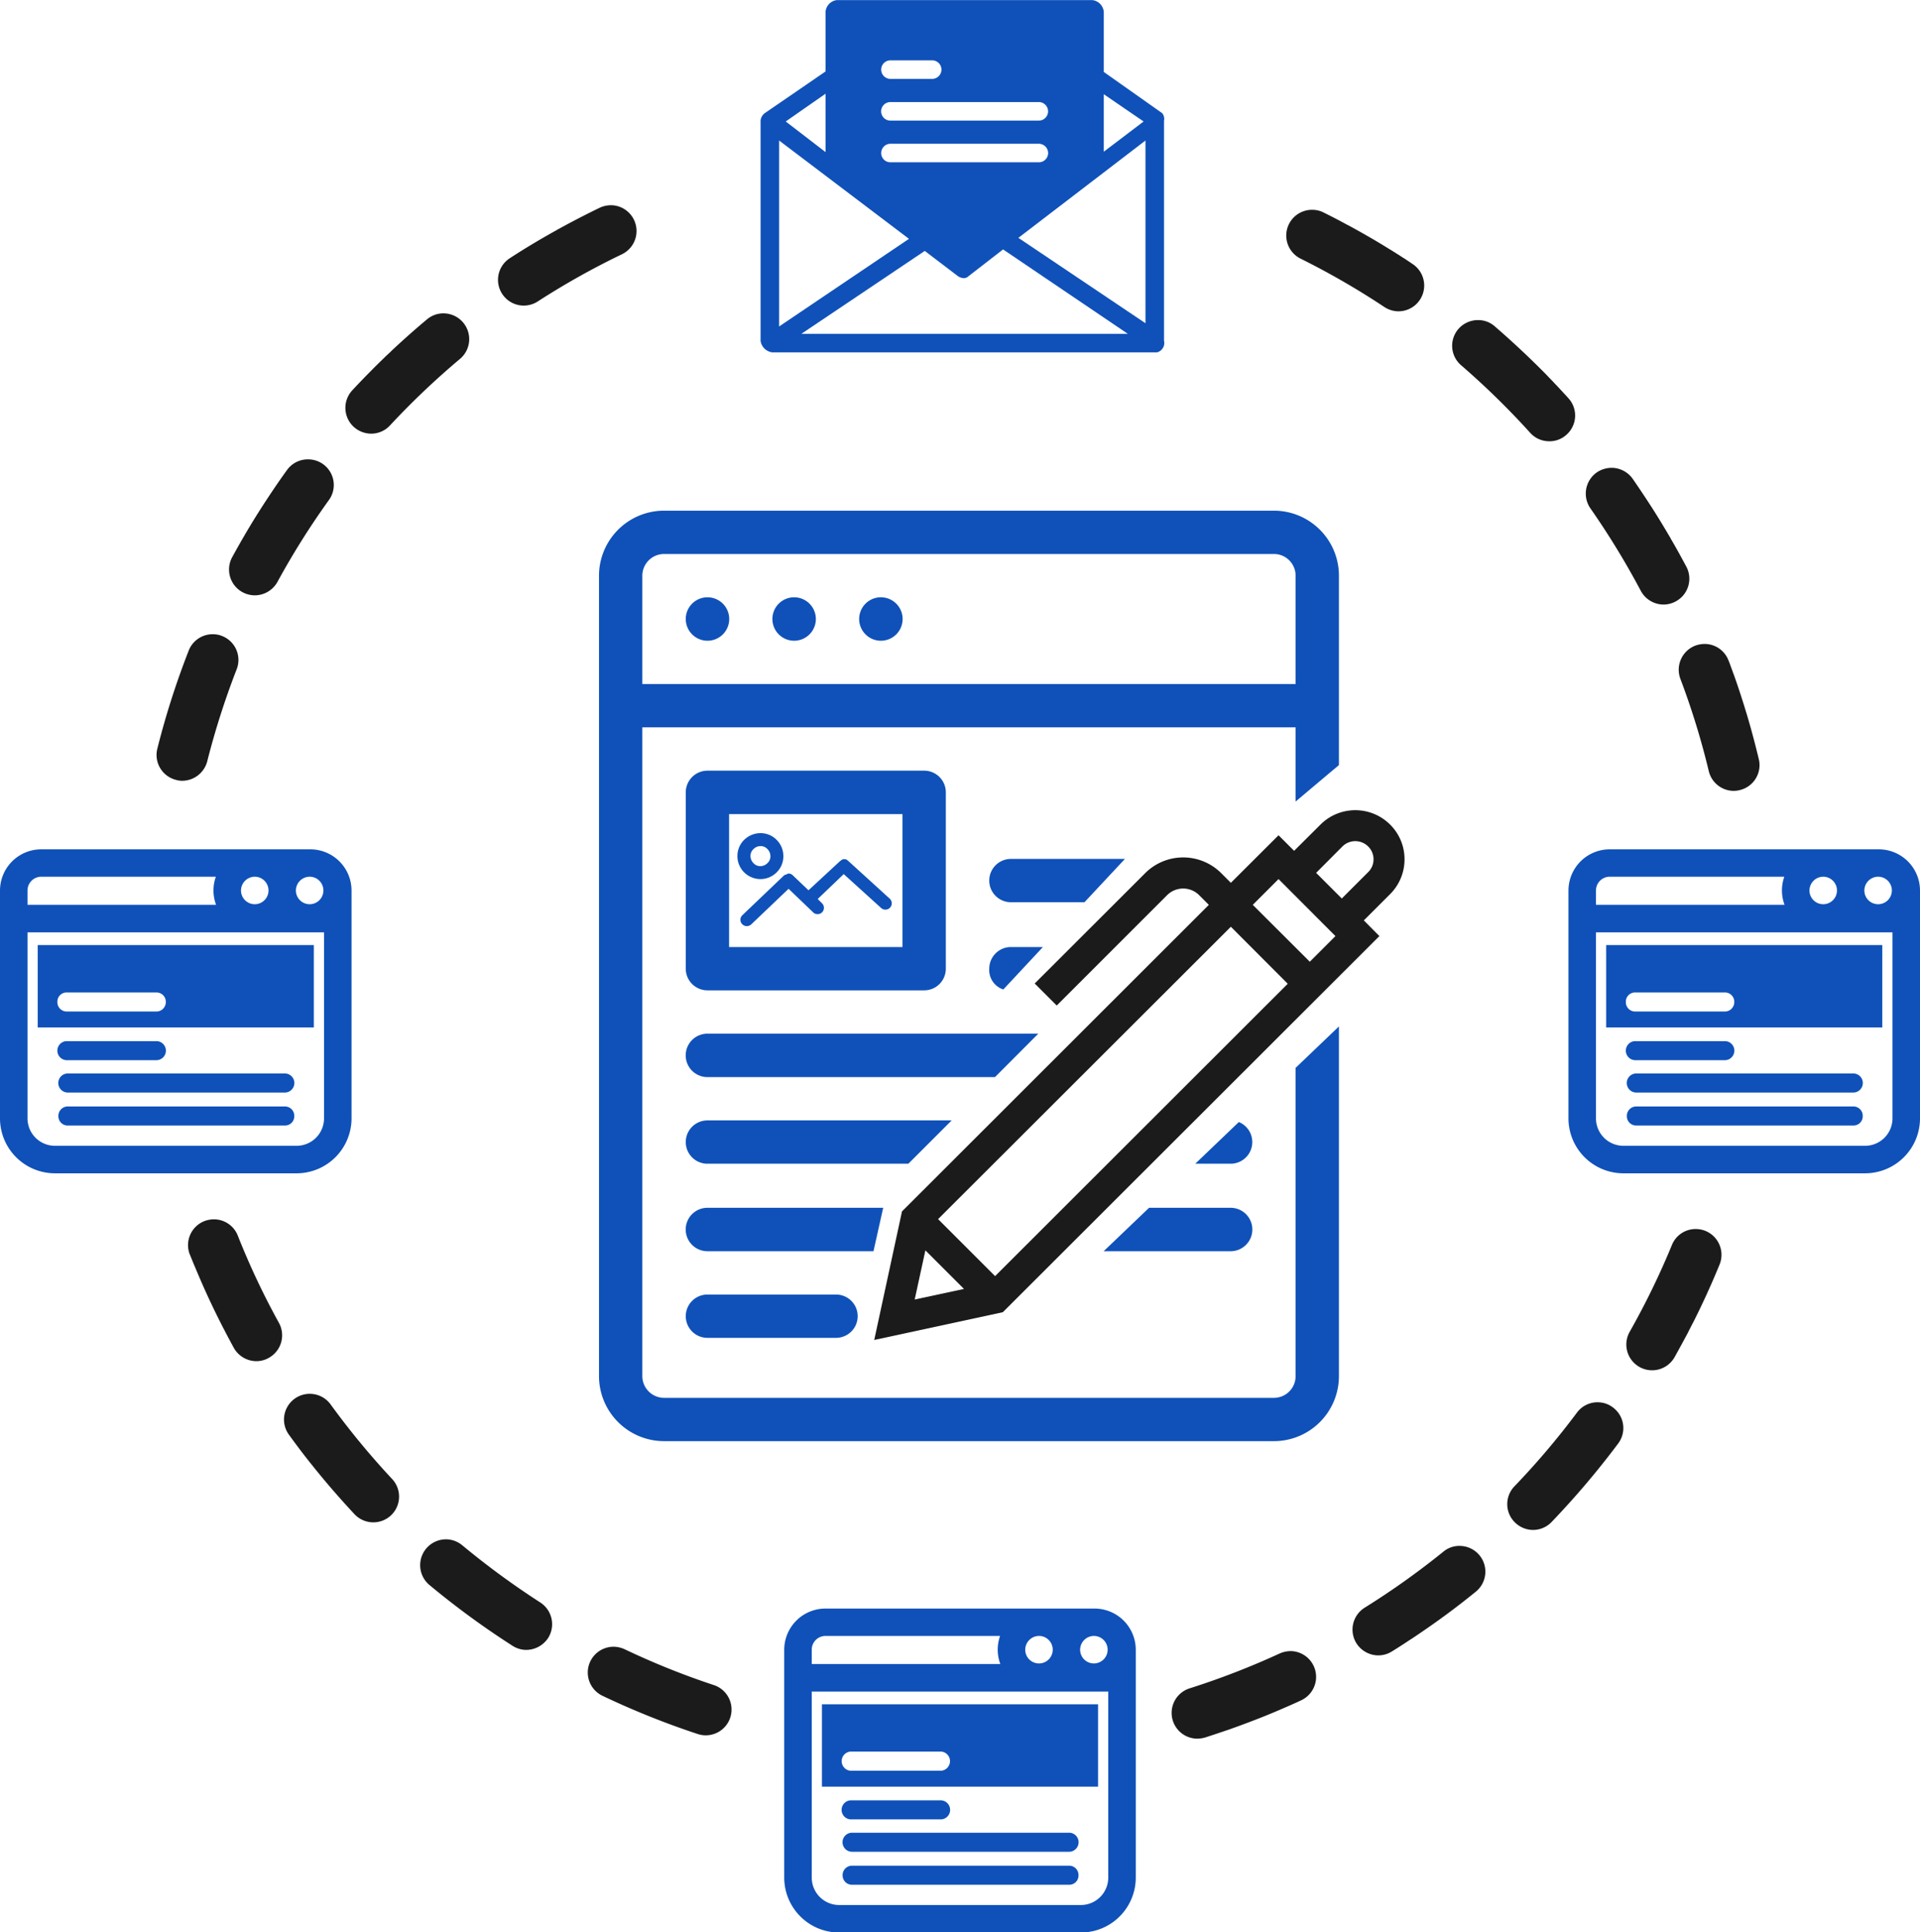
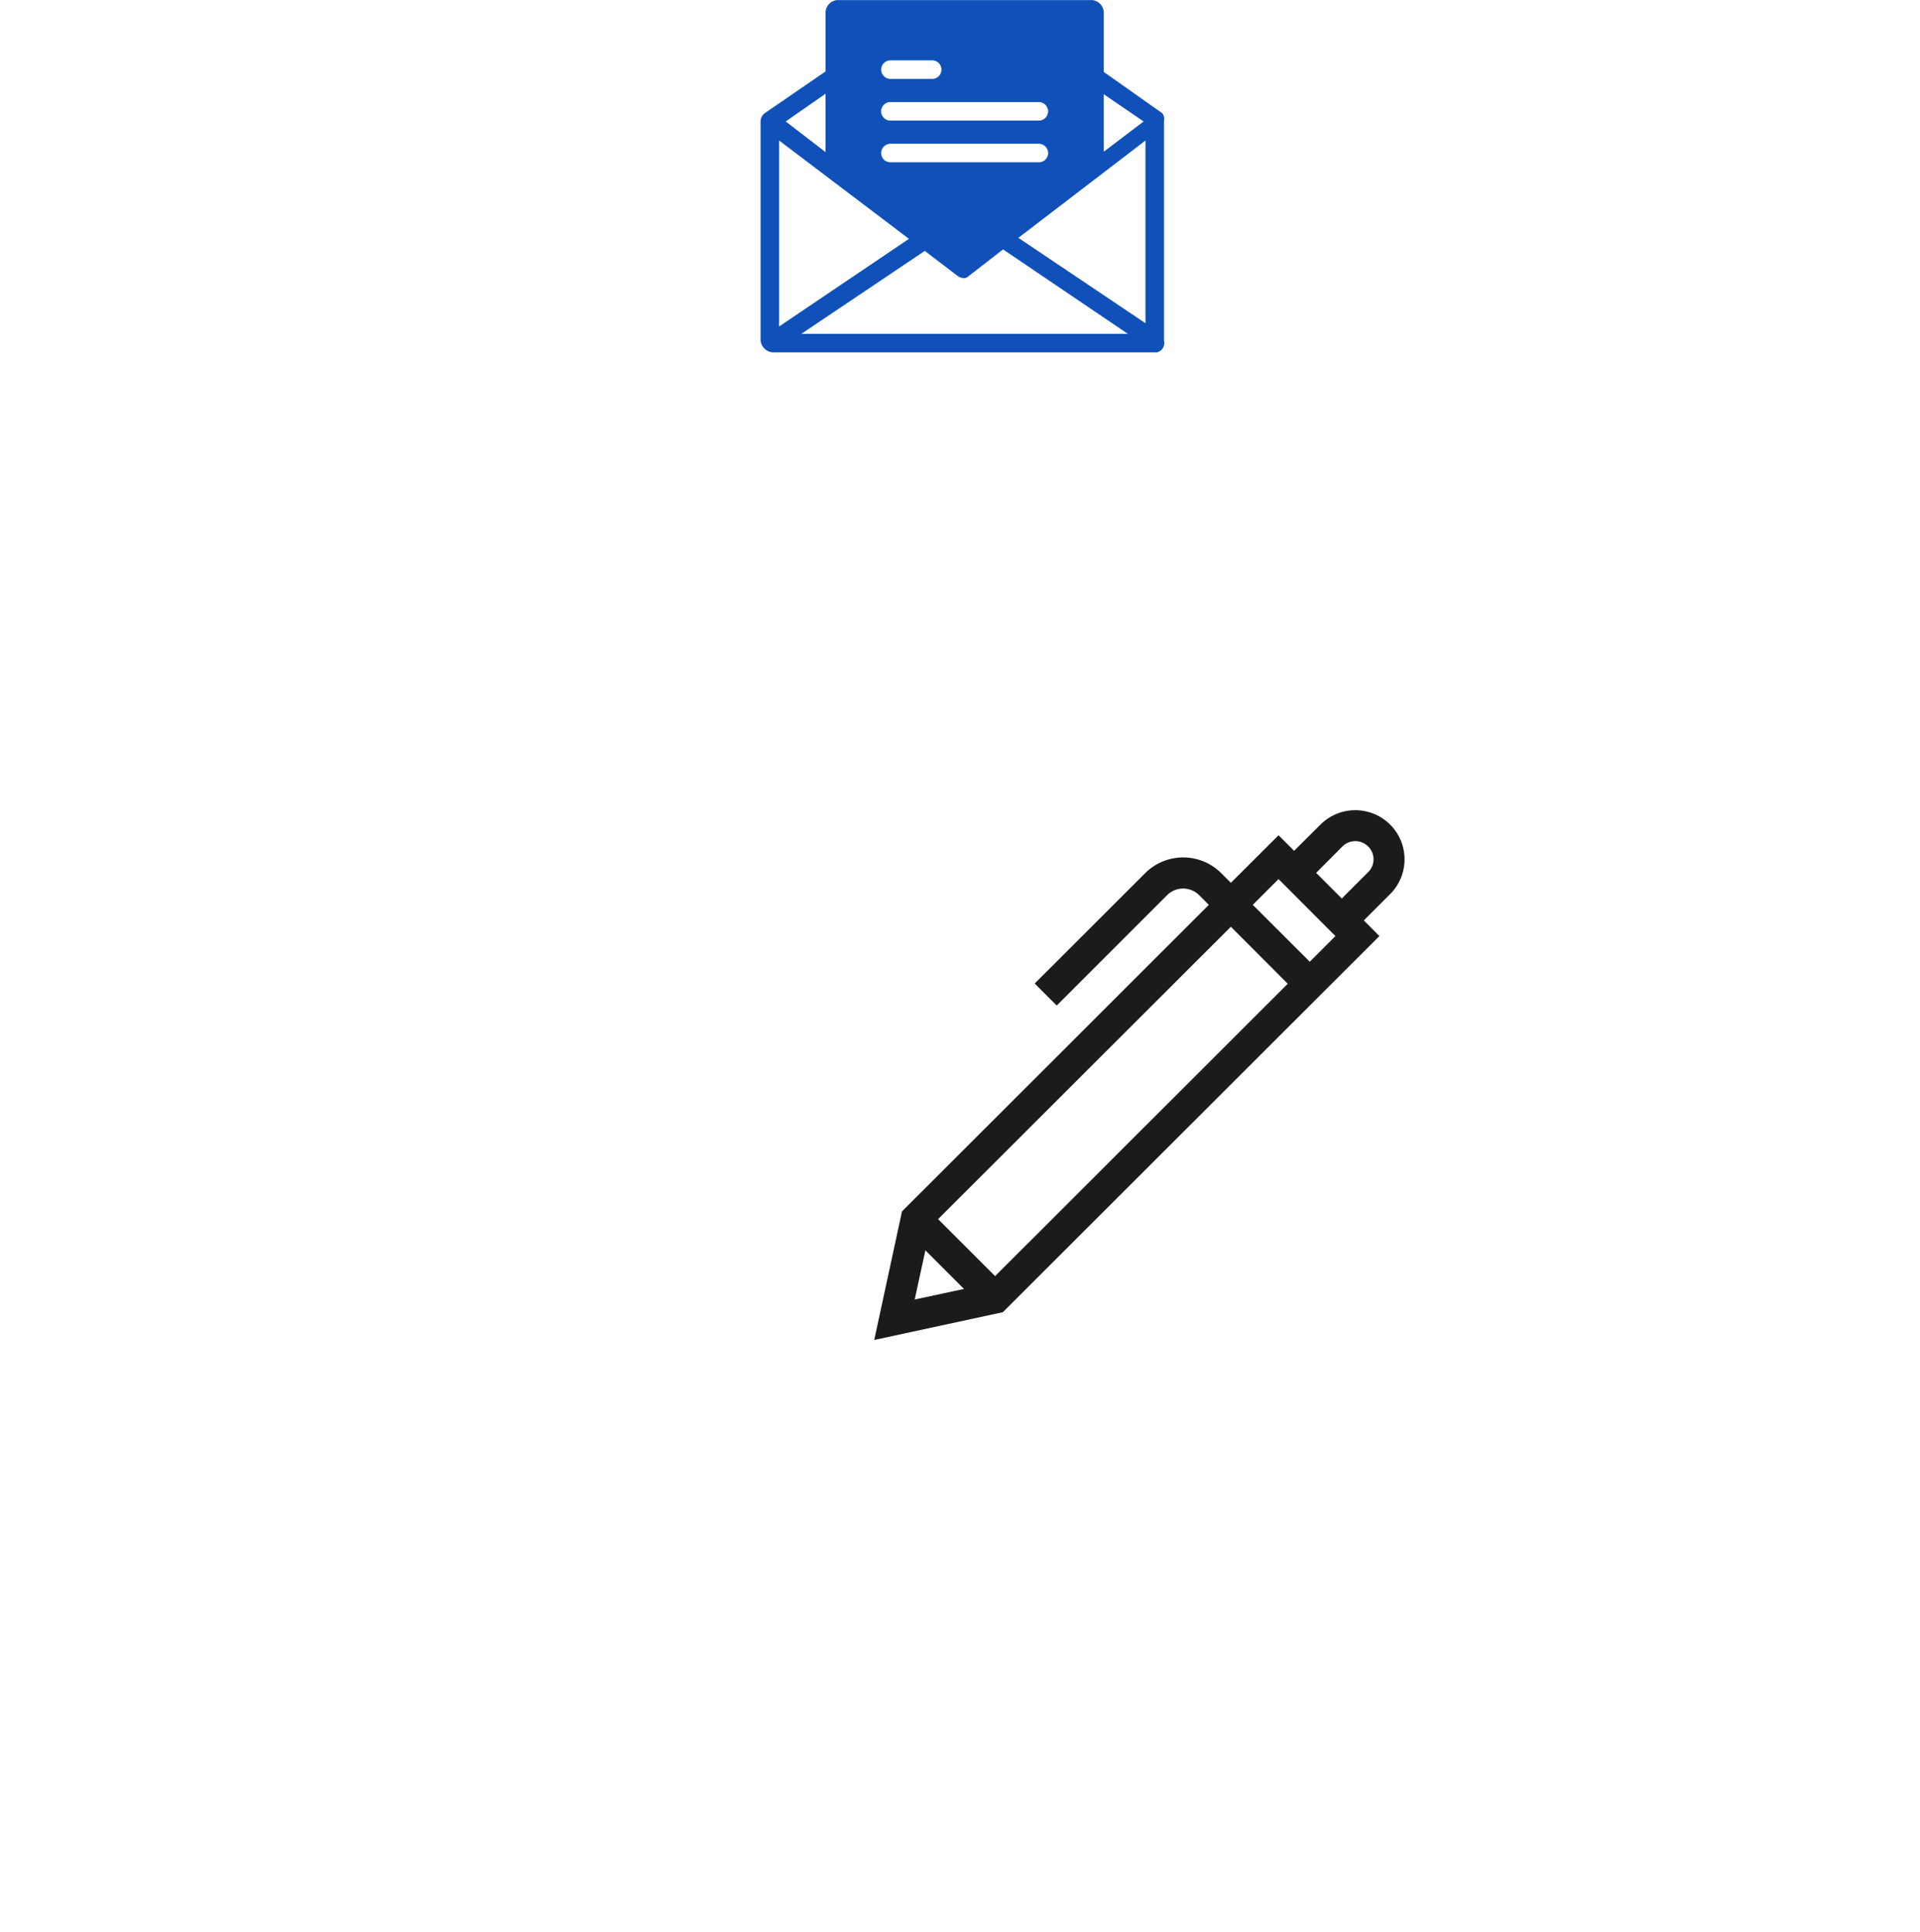
<svg xmlns="http://www.w3.org/2000/svg" id="img-integrations-built-in" width="154.24" height="155.25" viewBox="0 0 154.24 155.25">
  <defs>
    <style>
      .cls-1 {
        fill: #0f51b9;
      }

      .cls-1, .cls-2 {
        fill-rule: evenodd;
      }

      .cls-2 {
        fill: #1b1b1b;
      }
    </style>
  </defs>
-   <path id="Shape_7_copy" data-name="Shape 7 copy" class="cls-1" d="M1338.71,2978.58a1.745,1.745,0,1,1-1.74,1.74A1.741,1.741,0,0,1,1338.71,2978.58Zm6.96,0a1.745,1.745,0,1,1-1.74,1.74A1.743,1.743,0,0,1,1345.67,2978.58Zm6.97,0a1.745,1.745,0,1,1-1.74,1.74A1.741,1.741,0,0,1,1352.64,2978.58Zm3.48,13.93h-17.41a1.743,1.743,0,0,0-1.74,1.75v14.16a1.741,1.741,0,0,0,1.74,1.74h17.41a1.735,1.735,0,0,0,1.74-1.74v-14.16A1.737,1.737,0,0,0,1356.12,2992.51Zm-1.74,14.17h-13.93V2996h13.93v10.68Zm8.1,3.41,3.18-3.41h-2.57a1.741,1.741,0,0,0-1.74,1.74A1.643,1.643,0,0,0,1362.48,3010.09Zm2.81,3.55h-26.58a1.745,1.745,0,0,0,0,3.49h23.1Zm-6.96,6.97h-19.62a1.74,1.74,0,1,0,0,3.48h16.14Zm23.07,0.13-3.5,3.35h2.84A1.74,1.74,0,0,0,1381.4,3020.74Zm-0.66,6.89h-6.55l-3.65,3.49h10.2A1.745,1.745,0,0,0,1380.74,3027.63Zm-27.91,0h-14.12a1.745,1.745,0,0,0,0,3.49h13.34Zm10.26-24.55H1369l3.25-3.48h-9.16A1.74,1.74,0,0,0,1363.09,3003.08Zm-14.05,31.52h-10.33a1.74,1.74,0,0,0,0,3.48h10.33A1.74,1.74,0,0,0,1349.04,3034.6Zm4.3-31.82-3.34-3.04a0.276,0.276,0,0,1-.08-0.06,0.02,0.02,0,0,1-.02-0.02,0.073,0.073,0,0,0-.06-0.02h-0.02c-0.02,0-.04-0.02-0.06-0.02h-0.1a0.073,0.073,0,0,0-.06.02h-0.02c-0.02,0-.04.02-0.06,0.02a0.02,0.02,0,0,0-.02.02c-0.02.02-.04,0.02-0.06,0.04l-0.02.02c-0.02,0-.02.02-0.04,0.02l-2.55,2.36-1.26-1.2a0.07,0.07,0,0,0-.04-0.02,0.04,0.04,0,0,0-.02-0.04c-0.02,0-.02-0.02-0.04-0.02s-0.02-.02-0.04-0.02a0.07,0.07,0,0,1-.04-0.02c-0.02,0-.04,0-0.04-0.02h-0.16c-0.02,0-.04,0-0.04.02-0.02,0-.04,0-0.04.02a0.07,0.07,0,0,0-.04.02c-0.02,0-.02.02-0.04,0.02a0.175,0.175,0,0,0-.12.04c-0.02,0-.02.02-0.04,0.02l-3.35,3.2a0.507,0.507,0,0,0-.02.72,0.52,0.52,0,0,0,.73.02l3-2.86,1.98,1.9a0.509,0.509,0,0,0,.7-0.74l-0.34-.34,2.09-2,3,2.72A0.51,0.51,0,1,0,1353.34,3002.78Zm-9.07-4.71a1.8,1.8,0,0,0-1.3-.54,1.871,1.871,0,0,0-1.31.54,1.8,1.8,0,0,0-.54,1.3,1.836,1.836,0,0,0,.54,1.31,1.871,1.871,0,0,0,1.31.54,1.83,1.83,0,0,0,1.3-.54,1.8,1.8,0,0,0,.54-1.31A1.83,1.83,0,0,0,1344.27,2998.07Zm-0.74,1.87a0.8,0.8,0,0,1-.56.24,0.726,0.726,0,0,1-.56-0.24,0.808,0.808,0,0,1-.24-0.57,0.726,0.726,0,0,1,.24-0.56,0.8,0.8,0,0,1,.56-0.24,0.726,0.726,0,0,1,.56.24,0.8,0.8,0,0,1,.24.56A0.733,0.733,0,0,1,1343.53,2999.94Zm42.43,16.45v24.77a1.741,1.741,0,0,1-1.74,1.74h-48.99a1.75,1.75,0,0,1-1.75-1.74v-52.13h52.48v5.96l3.48-2.93v-15.22a5.224,5.224,0,0,0-5.22-5.22h-48.99a5.232,5.232,0,0,0-5.23,5.22v64.32a5.232,5.232,0,0,0,5.23,5.22h48.99a5.224,5.224,0,0,0,5.22-5.22v-28.1Zm-52.48-39.55a1.75,1.75,0,0,1,1.75-1.74h48.99a1.741,1.741,0,0,1,1.74,1.74v8.71h-52.48v-8.71Z" transform="translate(-1281.88 -2930.59)" />
  <path id="Shape_8_copy" data-name="Shape 8 copy" class="cls-2" d="M1394.71,2999.63a3.9,3.9,0,0,0-1.16-2.79,3.959,3.959,0,0,0-5.59,0l-2.12,2.11-1.25-1.25-3.83,3.82-0.78-.78a4.321,4.321,0,0,0-6.1,0l-8.88,8.87,1.77,1.77,8.87-8.87a1.823,1.823,0,0,1,2.57,0l0.78,0.78-24.65,24.63-2.23,10.33,10.33-2.23,30.25-30.22-1.25-1.26,2.11-2.11A3.925,3.925,0,0,0,1394.71,2999.63ZM1355.36,3035l0.86-3.95,3.1,3.1Zm6.46-1.88-4.58-4.58,23.52-23.49,4.57,4.58Zm25.28-25.26-4.58-4.57,2.07-2.07,4.57,4.58Zm4.69-7.2h0l-2.12,2.12-2.06-2.06,2.11-2.12a1.467,1.467,0,0,1,2.07,0,1.437,1.437,0,0,1,.43,1.03A1.42,1.42,0,0,1,1391.79,3000.66Z" transform="translate(-1281.88 -2930.59)" />
-   <path class="cls-2" d="M1331.05,2947.08a2.17,2.17,0,0,0-.99.2c-0.97.47-1.91,0.95-2.85,1.46h0c-0.03.02-.06,0.03-0.09,0.05h0a0.02,0.02,0,0,0-.02.01h0l-0.06.03a0.01,0.01,0,0,0-.01.01,0.031,0.031,0,0,0-.02.01h0c-0.01,0-.01.01-0.02,0.01h0a0.077,0.077,0,0,0-.03.02h-0.02a0.01,0.01,0,0,1-.01.01l-0.01.01c-0.01,0-.01,0-0.01.01h-0.02l-0.01.01a0.031,0.031,0,0,1-.02.01,0.01,0.01,0,0,0-.01.01,0.02,0.02,0,0,0-.02.01h-0.01a0.02,0.02,0,0,1-.02.01v0.01c-0.01,0-.02.01-0.03,0.01h-0.01a0.038,0.038,0,0,1-.02.02h0c-0.01,0-.02.01-0.03,0.01h0a0.219,0.219,0,0,0-.05.03h-0.01l-0.02.02h0c-0.03.02-.06,0.03-0.09,0.05h0c-1.26.7-2.5,1.44-3.71,2.23a2.067,2.067,0,0,0-.61,2.86,2.068,2.068,0,0,0,2.86.61,61.415,61.415,0,0,1,6.76-3.79,2.074,2.074,0,0,0-.79-3.94h0Zm-13.44,8.69a2.038,2.038,0,0,0-1.43.48c-0.91.76-1.79,1.54-2.66,2.35h0c-0.1.09-.2,0.19-0.3,0.29h0c-0.08.07-.16,0.15-0.24,0.22h0c-0.05.05-.11,0.1-0.16,0.15h0a0.462,0.462,0,0,1-.07.07h0l-0.02.02h0l-0.05.05h0l-0.02.02h0a0.236,0.236,0,0,0-.05.05h0a0.038,0.038,0,0,0-.02.02h0a0.462,0.462,0,0,0-.07.07h-0.01c0,0.01,0,.01-0.01.01v0.01a0.218,0.218,0,0,0-.05.04c0,0.01,0,.01-0.01.01s0,0.01-.01.01v0.01a0.218,0.218,0,0,0-.05.04,0.01,0.01,0,0,1-.01.01l-0.01.01a0.01,0.01,0,0,1-.01.01l-0.01.01h0l-0.03.03-0.01.01-0.01.01a1865933107.24,1865933107.24,0,0,1-.03.03,0.038,0.038,0,0,0-.02.02l-0.01.01-0.01.01-0.01.01a621977702.395,621977702.395,0,0,0-.02.02l-0.01.01a0.038,0.038,0,0,0-.02.02h-0.01a0.02,0.02,0,0,1-.01.02l-0.01.01a414651801.608,414651801.608,0,0,0-.02.02,0.038,0.038,0,0,0-.02.02h0a0.038,0.038,0,0,0-.02.02h-0.01c0,0.01-.01.01-0.01,0.02h-0.01a0.035,0.035,0,0,1-.01.02c-0.01,0-.01,0-0.01.01a0.038,0.038,0,0,0-.02.02h-0.01a0.02,0.02,0,0,1-.01.02h-0.01c0,0.01-.01.01-0.01,0.02h-0.01a0.022,0.022,0,0,1-.02.02v0.01a0.038,0.038,0,0,0-.02.02h-0.01c0,0.01-.01.01-0.01,0.02h-0.01c-0.01.02-.03,0.03-0.04,0.05h0a0.038,0.038,0,0,0-.02.02h0l-0.05.05h0a0.038,0.038,0,0,0-.02.02h0c-0.53.53-1.06,1.08-1.57,1.63a2.072,2.072,0,0,0,.11,2.93,2.107,2.107,0,0,0,1.3.55,2.046,2.046,0,0,0,1.62-.66,63.233,63.233,0,0,1,5.63-5.35,2.072,2.072,0,0,0-1.23-3.65h0Zm-10.88,11.73a2.062,2.062,0,0,0-1.79.85c-0.61.84-1.19,1.7-1.76,2.57h0a0.351,0.351,0,0,0-.05.08,0.01,0.01,0,0,0-.01.01,0.035,0.035,0,0,0-.01.02h0a0.176,0.176,0,0,1-.04.05v0.01a0.02,0.02,0,0,0-.01.02h-0.01l-0.03.06h-0.01c0,0.01,0,.02-0.01.02v0.01l-0.01.01v0.01l-0.03.03v0.01l-0.01.01v0.01a0.02,0.02,0,0,0-.01.02h-0.01l-0.03.06h-0.01a0.02,0.02,0,0,1-.01.02v0.01a0.01,0.01,0,0,0-.01.01,0.02,0.02,0,0,0-.01.02l-0.01.01a0.02,0.02,0,0,0-.01.02l-0.01.01c0,0.01,0,.01-0.01.01a0.02,0.02,0,0,1-.01.02v0.01a0.01,0.01,0,0,0-.01.01,0.031,0.031,0,0,0-.01.02l-0.01.01c0,0.01-.01.01-0.01,0.02a0.01,0.01,0,0,0-.01.01,0.01,0.01,0,0,1-.01.01v0.01c-0.01.01-.01,0.02-0.02,0.03h0a0.02,0.02,0,0,0-.01.02,0.01,0.01,0,0,0-.01.01c0,0.01-.01.01-0.01,0.02h-0.01a0.037,0.037,0,0,1-.01.03h0a0.038,0.038,0,0,1-.02.02v0.01c0,0.01-.01.01-0.01,0.02l-0.01.01a0.035,0.035,0,0,0-.01.02h0c-0.01.01-.01,0.02-0.02,0.03h0a0.031,0.031,0,0,0-.01.02,0.01,0.01,0,0,0-.01.01c0,0.01-.01.01-0.01,0.02h0a0.209,0.209,0,0,0-.04.06h0a0.035,0.035,0,0,1-.01.02,0.01,0.01,0,0,0-.01.01,0.219,0.219,0,0,0-.03.05h0c-0.01.01-.01,0.02-0.02,0.03h0c-0.68,1.09-1.32,2.2-1.94,3.33a2.076,2.076,0,0,0,.83,2.81,2.161,2.161,0,0,0,.88.25,2.09,2.09,0,0,0,1.93-1.08,62.362,62.362,0,0,1,4.13-6.57,2.06,2.06,0,0,0-1.57-3.27h0Zm-7.66,14.05a2.06,2.06,0,0,0-2.03,1.31,65.16,65.16,0,0,0-2.52,7.88,2.064,2.064,0,0,0,1.5,2.51,1.763,1.763,0,0,0,.4.07,2.089,2.089,0,0,0,2.11-1.57,63.345,63.345,0,0,1,2.36-7.38,2.063,2.063,0,0,0-1.17-2.68,1.85,1.85,0,0,0-.65-0.14h0Zm0.1,47.01a2.178,2.178,0,0,0-.87.14,2.073,2.073,0,0,0-1.17,2.69h0.01a0.037,0.037,0,0,0,.01.03v0.01a0.031,0.031,0,0,0,.01.02h0c0,0.01.01,0.02,0.01,0.03h0c0,0.01.01,0.02,0.01,0.03h0a0.037,0.037,0,0,1,.01.03h0.01a0.037,0.037,0,0,0,.01.03h0c0.01,0.02.01,0.04,0.02,0.06v0.01c0.01,0,.01.01,0.01,0.02h0l0.03,0.06h0c0,0.01.01,0.02,0.01,0.03v0.01a0.035,0.035,0,0,1,.01.02h0l0.03,0.06h0a0.037,0.037,0,0,0,.01.03h0c0.01,0.02.01,0.04,0.02,0.06h0a0.037,0.037,0,0,1,.01.03h0.01l0.03,0.09h0a0.037,0.037,0,0,1,.01.03h0a0.355,0.355,0,0,1,.04.09h0c0.01,0.03.03,0.06,0.04,0.09h0a0.355,0.355,0,0,0,.04.09h0q1.02,2.475,2.24,4.85h0c0,0.01.01,0.01,0.01,0.02v0.01a0.219,0.219,0,0,1,.03.05h0c0.01,0.01.01,0.02,0.02,0.03h0a0.594,0.594,0,0,0,.04.08v0.01a0.038,0.038,0,0,0,.02.02v0.01a0.219,0.219,0,0,1,.03.05v0.01a0.035,0.035,0,0,1,.01.02h0a0.037,0.037,0,0,1,.01.03h0.01c0,0.01.01,0.02,0.01,0.03h0a0.031,0.031,0,0,1,.01.02l0.01,0.01a0.02,0.02,0,0,0,.01.02v0.01c0.01,0.02.02,0.03,0.03,0.05v0.01c0.01,0,.01.01,0.01,0.02h0.01a0.037,0.037,0,0,0,.01.03h0a0.037,0.037,0,0,1,.01.03c0.01,0,.01,0,0.01.01a0.01,0.01,0,0,0,.01.01v0.01a0.02,0.02,0,0,1,.01.02l0.01,0.01a0.02,0.02,0,0,0,.01.02,0.01,0.01,0,0,0,.01.01v0.02l0.01,0.01a0.01,0.01,0,0,0,.01.01v0.02c0.01,0,.01,0,0.01.01s0.01,0.02.01,0.03h0.01a0.02,0.02,0,0,0,.01.02v0.01l0.01,0.01c0,0.01,0,.01.01,0.01a0.142,0.142,0,0,0,.02.06,0.01,0.01,0,0,1,.01.01,0.01,0.01,0,0,0,.01.01v0.01c0,0.01.01,0.01,0.01,0.02h0a0.076,0.076,0,0,1,.02.04h0a0.02,0.02,0,0,1,.01.02,0.01,0.01,0,0,1,.01.01,0.01,0.01,0,0,0,.01.01v0.01l0.03,0.06h0a0.02,0.02,0,0,1,.01.02l0.01,0.01,0.03,0.06h0c0,0.01.01,0.01,0.01,0.02h0c0.09,0.17.18,0.33,0.27,0.5a2.089,2.089,0,0,0,1.71,1.07,1.987,1.987,0,0,0,1.1-.26,2.072,2.072,0,0,0,.82-2.81,60.713,60.713,0,0,1-3.31-7.02,2.06,2.06,0,0,0-1.81-1.3h0Zm7.7,14.02a2.067,2.067,0,0,0-1.78,3.28c0.5,0.69,1,1.36,1.52,2.02h0a0.176,0.176,0,0,1,.04.05h0l0.02,0.02v0.01c0.02,0.02.04,0.05,0.06,0.07h0c0.02,0.03.04,0.05,0.06,0.08h0a0.038,0.038,0,0,1,.02.02h0c0.02,0.02.03,0.04,0.04,0.05v0.01a0.022,0.022,0,0,1,.02.02h0a0.176,0.176,0,0,1,.04.05h0l0.02,0.02,0.01,0.01a0.035,0.035,0,0,1,.01.02h0l0.02,0.02,0.01,0.01a0.035,0.035,0,0,1,.01.02H1307a0.035,0.035,0,0,0,.01.02,0.01,0.01,0,0,0,.01.01c0.01,0.01.02,0.03,0.03,0.04a0.01,0.01,0,0,0,.01.01c0,0.01.01,0.01,0.01,0.02h0.01c0,0.01.01,0.02,0.01,0.03h0.01a0.038,0.038,0,0,0,.02.02v0.01l0.01,0.01,0.01,0.01c0,0.01.01,0.01,0.01,0.02h0.01a0.053,0.053,0,0,0,.02.03h0c0,0.01.01,0.01,0.01,0.02s0.01,0,.01.01l0.01,0.01,0.01,0.01a0.176,0.176,0,0,0,.04.05h0a0.02,0.02,0,0,1,.01.02,621977702.409,621977702.409,0,0,1,.02.02l0.01,0.01,0.02,0.02v0.01c0.01,0,.01.01,0.02,0.01v0.01l0.02,0.02v0.01a0.038,0.038,0,0,1,.02.02h0.01a0.02,0.02,0,0,0,.01.02,621977702.395,621977702.395,0,0,1,.02.02v0.01l0.02,0.02v0.01a0.038,0.038,0,0,1,.02.02h0.01a0.02,0.02,0,0,0,.01.02l0.01,0.01a621977702.409,621977702.409,0,0,0,.02.02c0,0.01.01,0.01,0.01,0.02l0.01,0.01a621977702.4,621977702.4,0,0,0,.02.02,0.02,0.02,0,0,0,.01.02l0.01,0.01a0.035,0.035,0,0,1,.01.02c0.01,0,.01,0,0.01.01s0.01,0,.01.01l0.01,0.01,0.01,0.01,0.01,0.01c0,0.01,0,.01.01,0.01a0.053,0.053,0,0,0,.02.03h0a0.02,0.02,0,0,1,.01.02c0.01,0,.01,0,0.01.01s0.01,0,.01.01a0.01,0.01,0,0,1,.01.01l0.02,0.02a621977702.4,621977702.4,0,0,0,.02.02v0.01a0.02,0.02,0,0,0,.02.01v0.01c0.01,0.02.03,0.03,0.04,0.05l0.01,0.01a0.01,0.01,0,0,0,.01.01v0.01c0.01,0,.01.01,0.02,0.01h0a0.142,0.142,0,0,1,.02.04h0.01c0,0.01.01,0.01,0.01,0.02h0.01c0,0.01.01,0.01,0.01,0.02h0c0.01,0.01.02,0.03,0.03,0.04h0c0.01,0,.01.01,0.02,0.01v0.01l0.01,0.01,0.01,0.01a0.218,0.218,0,0,1,.04.05h0l0.02,0.02h0c0.02,0.03.04,0.05,0.06,0.08h0a0.462,0.462,0,0,0,.07.07h0c0.02,0.03.04,0.05,0.06,0.08h0c0.7,0.82,1.41,1.62,2.14,2.4a2.073,2.073,0,0,0,2.92.1,2.071,2.071,0,0,0,.1-2.93,63.1,63.1,0,0,1-4.94-5.99,2.067,2.067,0,0,0-1.57-.85h0Zm10.94,11.69a2.076,2.076,0,0,0-1.44,3.66,66.88,66.88,0,0,0,6.68,4.89,2.083,2.083,0,0,0,1,.33,2.12,2.12,0,0,0,1.86-.95,2.077,2.077,0,0,0-.63-2.86,65.26,65.26,0,0,1-6.26-4.59,2.066,2.066,0,0,0-1.21-.48h0Zm13.47,8.63a2.072,2.072,0,0,0-1,3.94,65.784,65.784,0,0,0,7.68,3.08,2.07,2.07,0,0,0,1.3-3.93,62.157,62.157,0,0,1-7.2-2.89,2.194,2.194,0,0,0-.78-0.2h0Zm54.37,0.35a2.211,2.211,0,0,0-.97.19,62.78,62.78,0,0,1-7.23,2.8,2.069,2.069,0,0,0,.51,4.04,2.286,2.286,0,0,0,.73-0.09c0.69-.22,1.36-0.45,2.04-0.68h0a0.037,0.037,0,0,1,.03-0.01h0a0.142,0.142,0,0,1,.06-0.02h0a0.037,0.037,0,0,1,.03-0.01v-0.01a0.037,0.037,0,0,0,.03-0.01h0a0.037,0.037,0,0,0,.03-0.01h0a0.037,0.037,0,0,0,.03-0.01h0a0.037,0.037,0,0,0,.03-0.01h0c0.01,0,.02-0.01.03-0.01h0c0.01,0,.02-0.01.03-0.01h0.01c0-.01.01-0.01,0.02-0.01h0.01c0-.01.01-0.01,0.02-0.01h0a0.037,0.037,0,0,1,.03-0.01h0.01c0-.01.01-0.01,0.02-0.01l0.01-.01h0.02l0.01-.01h0.02a0.01,0.01,0,0,1,.01-0.01,0.031,0.031,0,0,0,.02-0.01h0.01a0.02,0.02,0,0,0,.02-0.01h0.01a0.02,0.02,0,0,0,.02-0.01h0.01a0.035,0.035,0,0,0,.02-0.01h0.02a0.01,0.01,0,0,1,.01-0.01h0.02c0-.01,0-0.01.01-0.01h0.01l0.01-.01c0.02,0,.02-0.01.04-0.01h0a0.02,0.02,0,0,1,.02-0.01h0.01a0.035,0.035,0,0,1,.02-0.01h0.01l0.06-.03h0.02l0.01-.01,0.09-.03h0c0.01,0,.01-0.01.02-0.01h0c1.17-.43,2.32-0.89,3.45-1.39h0a0.355,0.355,0,0,0,.09-0.04h0.01a0.031,0.031,0,0,0,.02-0.01h0a0.488,0.488,0,0,1,.07-0.03h0a0.031,0.031,0,0,0,.02-0.01h0c0.01,0,.01-0.01.02-0.01h0.01c0.02-.01.03-0.02,0.05-0.03h0.01a0.035,0.035,0,0,0,.02-0.01h0.01c0.01,0,.01-0.01.02-0.01a0.01,0.01,0,0,0,.01-0.01h0.02c0-.01.01-0.01,0.02-0.01l0.01-.01h0.01a0.01,0.01,0,0,0,.01-0.01c0.01,0,.02,0,0.02-0.01h0.01c0.01,0,.02-0.01.03-0.01h0a0.037,0.037,0,0,1,.03-0.01v-0.01c0.01,0,.02,0,0.02-0.01h0.01c0.23-.1.47-0.21,0.7-0.32a2.074,2.074,0,0,0-.76-3.95h0Zm13.59-8.45a2,2,0,0,0-1.41.46,63.513,63.513,0,0,1-6.32,4.5,2.076,2.076,0,0,0-.67,2.85,2.1,2.1,0,0,0,1.66.98,2.066,2.066,0,0,0,1.19-.31c0.5-.31,1-0.63,1.49-0.96h0a0.351,0.351,0,0,0,.08-0.05h0a0.031,0.031,0,0,1,.02-0.01l0.01-.01c0.02-.01.03-0.02,0.05-0.03l0.01-.01a0.031,0.031,0,0,0,.02-0.01h0c0.02-.01.04-0.03,0.06-0.04h0a0.035,0.035,0,0,1,.02-0.01v-0.01a0.02,0.02,0,0,0,.02-0.01h0.01a0.053,0.053,0,0,1,.03-0.02v-0.01a0.02,0.02,0,0,0,.02-0.01h0.01l0.01-.01,0.01-.01a0.035,0.035,0,0,0,.02-0.01,0.02,0.02,0,0,1,.02-0.01c0-.01,0-0.01.01-0.01l0.01-.01a0.01,0.01,0,0,0,.01-0.01h0.01a0.02,0.02,0,0,1,.02-0.01c0-.01,0-0.01.01-0.01a0.02,0.02,0,0,1,.02-0.01,621977702.38,621977702.38,0,0,0,.02-0.02c0.01,0,.01-0.01.02-0.01a0.01,0.01,0,0,1,.01-0.01,0.01,0.01,0,0,0,.01-0.01,0.02,0.02,0,0,0,.02-0.01,0.01,0.01,0,0,0,.01-0.01h0.01a0.02,0.02,0,0,1,.02-0.01c0-.01,0-0.01.01-0.01a0.01,0.01,0,0,1,.01-0.01,0.01,0.01,0,0,0,.01-0.01,0.035,0.035,0,0,0,.02-0.01l0.01-.01c0.01,0,.01-0.01.02-0.01l0.01-.01a0.031,0.031,0,0,0,.02-0.01h0c0.01-.01.02-0.01,0.03-0.02h0l0.02-.02h0.01c0-.01.01-0.01,0.02-0.01v-0.01a0.219,0.219,0,0,0,.05-0.03h0.01a0.038,0.038,0,0,1,.02-0.02h0a0.218,0.218,0,0,0,.05-0.04h0c0.01,0,.02-0.01.03-0.01v-0.01c0.01,0,.02-0.01.03-0.01h0a0.176,0.176,0,0,1,.05-0.04h0c0.01-.01.02-0.01,0.03-0.02h0q2.145-1.47,4.16-3.11a2.069,2.069,0,0,0-1.19-3.68h0Zm11.09-11.54a2.045,2.045,0,0,0-1.77.83,62.812,62.812,0,0,1-5.02,5.92,2.059,2.059,0,0,0,.06,2.92,2.087,2.087,0,0,0,1.32.58,2.059,2.059,0,0,0,1.6-.63,67.5,67.5,0,0,0,5.36-6.32,2.062,2.062,0,0,0-.43-2.89,2,2,0,0,0-1.12-.41h0Zm7.88-13.92a2.052,2.052,0,0,0-2.02,1.28,62.243,62.243,0,0,1-3.39,6.97,2.071,2.071,0,0,0,3.6,2.05c0.37-.66.73-1.33,1.09-2h0c0.01-.03.03-0.06,0.04-0.09h0a0.02,0.02,0,0,0,.01-0.02l0.01-.01a0.169,0.169,0,0,1,.03-0.06h0a0.02,0.02,0,0,1,.01-0.02v-0.01l0.01-.01v-0.01c0.01-.01.01-0.02,0.02-0.03v-0.01l0.01-.01c0-.01.01-0.01,0.01-0.02v-0.01a0.01,0.01,0,0,0,.01-0.01c0-.01.01-0.01,0.01-0.02a0.01,0.01,0,0,1,.01-0.01v-0.02a0.01,0.01,0,0,0,.01-0.01,0.02,0.02,0,0,0,.01-0.02,0.01,0.01,0,0,1,.01-0.01v-0.01a0.02,0.02,0,0,0,.01-0.02,0.01,0.01,0,0,1,.01-0.01,0.02,0.02,0,0,1,.01-0.02v-0.01a0.02,0.02,0,0,0,.01-0.02l0.01-.01a0.02,0.02,0,0,1,.01-0.02h0c0-.01.01-0.02,0.01-0.03h0c0.01-.01.01-0.02,0.02-0.03h0a0.035,0.035,0,0,1,.01-0.02v-0.01c0.01-.01.01-0.02,0.02-0.03h0c0-.01.01-0.02,0.01-0.03h0l0.02-.02v-0.01c0-.01.01-0.01,0.01-0.02v-0.01a0.219,0.219,0,0,0,.03-0.05h0a0.037,0.037,0,0,0,.01-0.03h0.01q1.14-2.265,2.11-4.63a2.076,2.076,0,0,0-1.13-2.7,2.028,2.028,0,0,0-.68-0.15h0Zm0.71-47.01a2.235,2.235,0,0,0-.84.13,2.076,2.076,0,0,0-1.21,2.67,61.576,61.576,0,0,1,2.28,7.41,2.072,2.072,0,0,0,1.9,1.59,2.008,2.008,0,0,0,.59-0.06,2.06,2.06,0,0,0,1.53-2.49c-0.3-1.25-.63-2.49-1-3.72h0c0-.01-0.01-0.01-0.01-0.02h0c-0.01-.04-0.02-0.07-0.03-0.1h0a0.02,0.02,0,0,0-.01-0.02v-0.01a0.142,0.142,0,0,0-.02-0.06v-0.03c-0.01,0-.01,0-0.01-0.01v-0.01c0-.01,0-0.01-0.01-0.01a0.06,0.06,0,0,0-.01-0.04h0v-0.02l-0.01-.01v-0.02a0.01,0.01,0,0,0-.01-0.01v-0.03a0.02,0.02,0,0,1-.01-0.02,0.02,0.02,0,0,0-.01-0.02v-0.03a0.01,0.01,0,0,1-.01-0.01v-0.01c0-.01-0.01-0.01-0.01-0.02a0.031,0.031,0,0,0-.01-0.02v-0.03l-0.01-.01v-0.02l-0.01-.01v-0.02c0-.01,0-0.01-0.01-0.01v-0.03h-0.01v-0.02c0-.01,0-0.01-0.01-0.01v-0.03a0.142,0.142,0,0,1-.02-0.06l-0.01-.01v-0.03c-0.01,0-.01-0.01-0.01-0.02h0a0.037,0.037,0,0,1-.01-0.03v-0.01c-0.01,0-.01-0.01-0.01-0.02v-0.01a0.031,0.031,0,0,1-.01-0.02v-0.01a0.142,0.142,0,0,1-.02-0.06h0a0.037,0.037,0,0,1-.01-0.03h0a0.564,0.564,0,0,1-.04-0.12h0l-0.03-.09h0q-0.3-.945-0.63-1.86c-0.01-.01,0,0,0-0.01s-0.01-.02-0.02-0.02v-0.01a0.142,0.142,0,0,0-.02-0.06h0a0.02,0.02,0,0,0-.01-0.02v-0.01c0-.01-0.01-0.02-0.01-0.03h0c-0.01-.02-0.01-0.04-0.02-0.06h0a0.035,0.035,0,0,0-.01-0.02v-0.01a0.037,0.037,0,0,1-.01-0.03h0a0.037,0.037,0,0,1-.01-0.03h0a0.037,0.037,0,0,1-.01-0.03h-0.01v-0.02l-0.01-.01v-0.02l-0.01-.01a0.037,0.037,0,0,0-.01-0.03v-0.01a0.01,0.01,0,0,0-.01-0.01v-0.02l-0.01-.01v-0.01c0-.01,0-0.01-0.01-0.01a0.037,0.037,0,0,0-.01-0.03v-0.01a0.02,0.02,0,0,0-.01-0.02v-0.01a0.02,0.02,0,0,0-.01-0.02h0c-0.01-.03-0.01-0.04-0.02-0.07h0a0.02,0.02,0,0,1-.01-0.02h0c-0.05-.14-0.1-0.28-0.16-0.42a2.061,2.061,0,0,0-1.82-1.33h0Zm-7.47-14.15a2.135,2.135,0,0,0-1.3.37,2.08,2.08,0,0,0-.51,2.88,64.172,64.172,0,0,1,4.05,6.63,2.087,2.087,0,0,0,1.72,1.1,2.046,2.046,0,0,0,1.07-.24,2.07,2.07,0,0,0,.87-2.8c-0.41-.76-0.82-1.52-1.26-2.26v-0.01c0-.01-0.01-0.01-0.01-0.02h0l-0.03-.06h-0.01a0.035,0.035,0,0,0-.01-0.02v-0.01c-0.01-.02-0.02-0.03-0.03-0.05a0.01,0.01,0,0,1-.01-0.01,0.031,0.031,0,0,0-.01-0.02h0a0.037,0.037,0,0,1-.01-0.03h-0.01c0-.01-0.01-0.02-0.01-0.03h0l-0.02-.02v-0.01a0.02,0.02,0,0,1-.01-0.02h-0.01c0-.01-0.01-0.02-0.01-0.03h0a0.038,0.038,0,0,0-.02-0.02v-0.01a0.02,0.02,0,0,1-.01-0.02l-0.01-.01a0.02,0.02,0,0,0-.01-0.02v-0.01a0.038,0.038,0,0,1-.02-0.02v-0.01a0.01,0.01,0,0,1-.01-0.01c0-.01-0.01-0.01-0.01-0.02l-0.01-.01v-0.01a0.038,0.038,0,0,0-.02-0.02v-0.01a0.02,0.02,0,0,1-.01-0.02l-0.01-.01c0-.01,0-0.01-0.01-0.01v-0.01a0.031,0.031,0,0,1-.01-0.02,0.02,0.02,0,0,1-.01-0.02l-0.01-.01a0.01,0.01,0,0,0-.01-0.01,0.02,0.02,0,0,0-.01-0.02v-0.01a0.01,0.01,0,0,1-.01-0.01c0-.01-0.01-0.01-0.01-0.02s-0.01-.01-0.01-0.02a0.01,0.01,0,0,1-.01-0.01,0.01,0.01,0,0,0-.01-0.01v-0.01a0.02,0.02,0,0,1-.01-0.02,0.01,0.01,0,0,1-.01-0.01c0-.01-0.01-0.01-0.01-0.02l-0.01-.01a0.02,0.02,0,0,0-.01-0.02v-0.01a0.01,0.01,0,0,1-.01-0.01,0.01,0.01,0,0,0-.01-0.01c0-.01,0-0.01-0.01-0.01s-0.01-.02-0.01-0.03a0.01,0.01,0,0,0-.01-0.01v-0.01l-0.01-.01c0-.01-0.01-0.01-0.01-0.02a0.01,0.01,0,0,0-.01-0.01v-0.01a0.038,0.038,0,0,0-.02-0.02,0.02,0.02,0,0,0-.01-0.02v-0.01l-0.01-.01c0-.01,0-0.01-0.01-0.01a0.02,0.02,0,0,0-.01-0.02v-0.01l-0.02-.02v-0.01a0.02,0.02,0,0,1-.01-0.02,0.01,0.01,0,0,1-.01-0.01,0.01,0.01,0,0,0-.01-0.01v-0.01c-0.01-.01-0.01-0.02-0.02-0.03v-0.01a0.01,0.01,0,0,1-.01-0.01l-0.01-.01a0.02,0.02,0,0,0-.01-0.02h0c-0.01-.02-0.03-0.04-0.04-0.06h0c0-.01-0.01-0.01-0.01-0.02v-0.01a0.209,0.209,0,0,1-.04-0.06h0a0.035,0.035,0,0,1-.01-0.02h0l-0.02-.02h0l-0.03-.06a0.01,0.01,0,0,1-.01-0.01,0.01,0.01,0,0,0-.01-0.01v-0.01a0.1,0.1,0,0,0-.04-0.05v-0.01a0.02,0.02,0,0,0-.01-0.02h0a0.031,0.031,0,0,1-.01-0.02h0c-0.01-.02-0.02-0.02-0.03-0.04h0c0-.01-0.01-0.01-0.01-0.02a0.01,0.01,0,0,0-.01-0.01v-0.01l-0.01-.01c-0.01-.01-0.01-0.02-0.02-0.03v-0.01a0.01,0.01,0,0,1-.01-0.01,0.01,0.01,0,0,0-.01-0.01,0.02,0.02,0,0,0-.01-0.02h0l-0.03-.06c-0.01,0-.01,0-0.01-0.01l-0.01-.01v-0.01a0.01,0.01,0,0,1-.01-0.01l-0.01-.01a0.053,0.053,0,0,0-.02-0.03v-0.01l-0.01-.01c0-.01,0-0.01-0.01-0.01a0.02,0.02,0,0,0-.01-0.02v-0.01a0.038,0.038,0,0,1-.02-0.02v-0.01a0.02,0.02,0,0,1-.01-0.02,0.01,0.01,0,0,1-.01-0.01l-0.01-.01v-0.01l-0.01-.01a2458582741.821,2458582741.821,0,0,1-.02-0.04,0.01,0.01,0,0,1-.01-0.01l-0.01-.01a0.02,0.02,0,0,0-.01-0.02v-0.01a0.01,0.01,0,0,1-.01-0.01l-0.02-.02v-0.01a0.02,0.02,0,0,1-.01-0.02,0.01,0.01,0,0,1-.01-0.01,0.01,0.01,0,0,0-.01-0.01,0.02,0.02,0,0,0-.01-0.02h0c-0.01-.01-0.01-0.02-0.02-0.03v-0.01a0.01,0.01,0,0,1-.01-0.01l-0.01-.01c0-.01-0.01-0.01-0.01-0.02v-0.01a0.022,0.022,0,0,1-.02-0.02h0c-0.01-.01-0.01-0.02-0.02-0.03h0a0.035,0.035,0,0,0-.01-0.02l-0.01-.01c-0.01-.02-0.02-0.03-0.03-0.05h0c-0.01-.01-0.01-0.02-0.02-0.03h0a0.035,0.035,0,0,0-.01-0.02l-0.01-.01a0.035,0.035,0,0,1-.01-0.02h0c-0.01-.01-0.01-0.02-0.02-0.03h0c-0.01-.01-0.01-0.02-0.02-0.03h0c-0.47-.73-0.96-1.46-1.45-2.17a2.094,2.094,0,0,0-1.59-.88h0Zm-10.73-11.87a2.09,2.09,0,0,0-1.68.71,2.063,2.063,0,0,0,.22,2.92,63.2,63.2,0,0,1,5.55,5.43,2.031,2.031,0,0,0,1.43.67,2.008,2.008,0,0,0,1.49-.53,2.061,2.061,0,0,0,.15-2.92c-0.15-.17-0.31-0.34-0.47-0.51h0a0.435,0.435,0,0,0-.06-0.07h0a0.5,0.5,0,0,1-.07-0.08h0a0.234,0.234,0,0,1-.07-0.07h0l-0.02-.02h0c-0.01-.02-0.03-0.03-0.04-0.05h-0.01c0-.01-0.01-0.01-0.01-0.02h-0.01a0.218,0.218,0,0,0-.04-0.05l-0.01-.01-0.01-.01v-0.01c-0.01,0-.01-0.01-0.02-0.01h0l-0.03-.03v-0.01c-0.01,0-.01-0.01-0.02-0.01v-0.01a621977702.387,621977702.387,0,0,1-.02-0.02,0.02,0.02,0,0,0-.02-0.01c0-.01-0.01-0.01-0.01-0.02l-0.01-.01-0.01-.01-0.01-.01a621977702.387,621977702.387,0,0,1-.02-0.02,0.038,0.038,0,0,0-.02-0.02,1865933107.134,1865933107.134,0,0,1-.03-0.03,0.01,0.01,0,0,0-.01-0.01c0-.01,0-0.01-0.01-0.01s-0.01-.01-0.01-0.02a0.01,0.01,0,0,1-.01-0.01c-0.01,0-.01-0.01-0.02-0.01s0-.01-0.01-0.01a0.02,0.02,0,0,0-.01-0.02h-0.01a0.02,0.02,0,0,0-.01-0.02h-0.01a0.035,0.035,0,0,0-.01-0.02l-0.01-.01a0.02,0.02,0,0,1-.01-0.02h-0.01l-0.02-.02v-0.01a0.022,0.022,0,0,1-.02-0.02h-0.01c0-.01-0.01-0.01-0.01-0.02s-0.01,0-.01-0.01l-0.01-.01c-0.01,0-.01,0-0.01-0.01a0.038,0.038,0,0,1-.02-0.02h0a0.038,0.038,0,0,1-.02-0.02,0.01,0.01,0,0,1-.01-0.01l-0.01-.01-0.01-.01-0.01-.01-0.01-.01a0.038,0.038,0,0,0-.02-0.02h0a0.038,0.038,0,0,0-.02-0.02l-0.01-.01-0.01-.01-0.01-.01a0.038,0.038,0,0,0-.02-0.02h0a0.038,0.038,0,0,0-.02-0.02V2961c-0.01,0-.01-0.01-0.02-0.01v-0.01c-0.02-.01-0.03-0.03-0.05-0.04h0a0.053,0.053,0,0,0-.02-0.03h0l-0.04-.04h0l-0.03-.03h0a0.435,0.435,0,0,1-.06-0.07h0a0.234,0.234,0,0,1-.07-0.07h0q-1.995-2.025-4.15-3.89a1.991,1.991,0,0,0-1.24-.5h0Zm-13.33-8.86a2.069,2.069,0,0,0-1.03,3.92,62.3,62.3,0,0,1,6.72,3.88,2.116,2.116,0,0,0,1.03.35,2.071,2.071,0,0,0,1.26-3.79c-0.24-.16-0.47-0.32-0.72-0.48h0a0.351,0.351,0,0,1-.08-0.05h0c-0.01,0-.01-0.01-0.02-0.01h0a0.209,0.209,0,0,0-.06-0.04h0a0.038,0.038,0,0,1-.02-0.02h-0.01c-0.01,0-.01-0.01-0.02-0.01h0a0.209,0.209,0,0,0-.06-0.04h0a0.02,0.02,0,0,0-.02-0.01,0.01,0.01,0,0,0-.01-0.01,0.01,0.01,0,0,1-.01-0.01c-0.01,0-.01,0-0.01-0.01a0.035,0.035,0,0,1-.02-0.01,0.02,0.02,0,0,1-.02-0.01l-0.01-.01h-0.01l-0.01-.01c-0.01,0-.01-0.01-0.02-0.01l-0.01-.01c-0.01,0-.01-0.01-0.02-0.01l-0.01-.01c-0.01,0-.01,0-0.01-0.01h-0.02a0.01,0.01,0,0,0-.01-0.01l-0.01-.01a0.035,0.035,0,0,1-.02-0.01,0.01,0.01,0,0,1-.01-0.01c-0.01,0-.01-0.01-0.02-0.01h-0.01a0.01,0.01,0,0,0-.01-0.01l-0.01-.01a0.035,0.035,0,0,1-.02-0.01,0.01,0.01,0,0,1-.01-0.01c-0.01,0-.01-0.01-0.02-0.01a0.01,0.01,0,0,1-.01-0.01,0.031,0.031,0,0,1-.02-0.01h0c-0.01-.01-0.02-0.01-0.03-0.02h0c-0.02-.01-0.03-0.02-0.05-0.03h-0.01a0.038,0.038,0,0,0-.02-0.02h0a0.219,0.219,0,0,1-.05-0.03h-0.01a0.038,0.038,0,0,0-.02-0.02h0a0.558,0.558,0,0,1-.08-0.05h-0.01a0.038,0.038,0,0,0-.02-0.02h0l-0.06-.03h0l-0.02-.02h0c-0.03-.02-0.06-0.03-0.09-0.05h0q-0.7-.435-1.44-0.87h0a1.858,1.858,0,0,1-.19-0.11h0c-0.03-.02-0.06-0.03-0.09-0.05h0c-0.01,0-.01-0.01-0.02-0.01h0a0.405,0.405,0,0,0-.09-0.05h0a0.219,0.219,0,0,1-.05-0.03h0c-0.01-.01-0.02-0.01-0.03-0.02h0c-0.01-.01-0.02-0.01-0.03-0.02h0l-0.06-.03h0c-0.01,0-.01-0.01-0.02-0.01l-0.01-.01a0.035,0.035,0,0,0-.02-0.01h0c-0.01-.01-0.02-0.01-0.03-0.02h0c-0.01,0-.02-0.01-0.03-0.01h0a0.038,0.038,0,0,1-.02-0.02h-0.01c-0.02-.01-0.03-0.02-0.05-0.03h-0.01c0-.01-0.01-0.01-0.02-0.01v-0.01l-0.06-.03h0a0.035,0.035,0,0,1-.02-0.01c-0.01,0-.01,0-0.01-0.01a0.02,0.02,0,0,1-.02-0.01h-0.01l-0.02-.02h-0.01a0.035,0.035,0,0,0-.02-0.01h-0.01c0-.01-0.01-0.01-0.01-0.02h-0.01a0.035,0.035,0,0,1-.02-0.01h-0.01a0.038,0.038,0,0,1-.02-0.02h-0.01a0.02,0.02,0,0,0-.02-0.01l-0.01-.01a0.01,0.01,0,0,1-.01-0.01h-0.01c-0.01-.01-0.02-0.01-0.03-0.02h-0.01l-0.01-.01c-0.01,0-.01,0-0.01-0.01h-0.02a0.01,0.01,0,0,0-.01-0.01c-0.01,0-.01-0.01-0.02-0.01h-0.01a0.038,0.038,0,0,0-.02-0.02h-0.01a0.02,0.02,0,0,0-.02-0.01,0.01,0.01,0,0,0-.01-0.01,0.01,0.01,0,0,1-.01-0.01h-0.01c-0.01-.01-0.02-0.01-0.03-0.02h-0.01l-0.01-.01a0.01,0.01,0,0,1-.01-0.01h-0.02c0-.01,0-0.01-0.01-0.01l-0.01-.01a0.035,0.035,0,0,1-.02-0.01,0.02,0.02,0,0,1-.02-0.01h-0.01a0.01,0.01,0,0,0-.01-0.01c-0.01,0-.01-0.01-0.02-0.01h-0.01a0.01,0.01,0,0,0-.01-0.01,0.031,0.031,0,0,0-.02-0.01,0.02,0.02,0,0,0-.02-0.01l-0.01-.01a0.01,0.01,0,0,1-.01-0.01h-0.01c-0.01,0-.01-0.01-0.02-0.01h0a0.076,0.076,0,0,0-.04-0.02v-0.01h-0.02a0.01,0.01,0,0,0-.01-0.01,0.02,0.02,0,0,1-.02-0.01h0l-0.06-.03-0.01-.01a0.01,0.01,0,0,1-.01-0.01h-0.01l-0.06-.03h0a0.031,0.031,0,0,0-.02-0.01l-0.01-.01c-0.03-.01-0.05-0.03-0.08-0.04h0a0.031,0.031,0,0,0-.02-0.01h-0.01c-0.63-.35-1.27-0.68-1.92-1a1.949,1.949,0,0,0-.81-0.21h0Z" transform="translate(-1281.88 -2930.59)" />
  <path id="Shape_10_copy" data-name="Shape 10 copy" class="cls-1" d="M1375.24,2939.68l-4.69-3.31v-4.84a1.042,1.042,0,0,0-.9-0.93h-20.56a1.032,1.032,0,0,0-.89.93v4.8l-4.88,3.35a0.841,0.841,0,0,0-.34.6v17.69a1.082,1.082,0,0,0,.94.93h30.91a0.776,0.776,0,0,0,.56-0.93v-17.69A0.7,0.7,0,0,0,1375.24,2939.68Zm-1.49.67-3.2,2.43v-4.62Zm-25.55-2.23v4.69l-3.2-2.46Zm-3.73,3.76,10.43,7.9-10.43,7.04v-14.94Zm1.79,15.53,9.91-6.66,2.64,2.01a0.908,0.908,0,0,0,.52.18,0.608,0.608,0,0,0,.38-0.18l2.75-2.13,10.02,6.78h-26.22Zm27.64-.85-10.21-6.86,10.21-7.82v14.68Zm-17.14-19.63h-3.35a0.747,0.747,0,0,1-.74-0.75,0.738,0.738,0,0,1,.74-0.74h3.35a0.741,0.741,0,0,1,.75.74A0.749,0.749,0,0,1,1356.76,2936.93Zm8.57,3.35h-11.92a0.745,0.745,0,0,1,0-1.49h11.92A0.745,0.745,0,1,1,1365.33,2940.28Zm0,3.35h-11.92a0.738,0.738,0,0,1-.74-0.74,0.747,0.747,0,0,1,.74-0.75h11.92a0.755,0.755,0,0,1,.75.75A0.747,0.747,0,0,1,1365.33,2943.63Z" transform="translate(-1281.88 -2930.59)" />
-   <path class="cls-1" d="M1306.81,2998.83h-21.62a3.314,3.314,0,0,0-3.31,3.31v18.31a4.417,4.417,0,0,0,4.41,4.41h19.42a4.417,4.417,0,0,0,4.41-4.41v-18.31A3.314,3.314,0,0,0,1306.81,2998.83Zm-0.06,2.2a1.105,1.105,0,1,1-1.1,1.11A1.114,1.114,0,0,1,1306.75,3001.03Zm-4.41,0a1.105,1.105,0,1,1-1.1,1.11A1.114,1.114,0,0,1,1302.34,3001.03Zm-18.25,1.11a1.105,1.105,0,0,1,1.1-1.11h14.03a3.294,3.294,0,0,0,.02,2.26h-15.15v-1.15Zm23.82,18.31a2.206,2.206,0,0,1-2.2,2.2h-19.42a2.206,2.206,0,0,1-2.2-2.2V3005.5h23.82v14.95Zm-13.43-6.21h-7.28a0.767,0.767,0,0,0,0,1.53h7.28A0.766,0.766,0,0,0,1294.48,3014.24Zm-9.57-7.72v6.62h22.18v-6.62h-22.18Zm9.57,5.34h-7.28a0.747,0.747,0,0,1-.71-0.77,0.737,0.737,0,0,1,.71-0.76h7.28a0.746,0.746,0,0,1,.72.76A0.755,0.755,0,0,1,1294.48,3011.86Zm10.32,4.98h-17.51a0.766,0.766,0,0,0,0,1.53h17.51A0.766,0.766,0,0,0,1304.8,3016.84Zm0,2.65h-17.51a0.755,0.755,0,0,0-.72.77,0.746,0.746,0,0,0,.72.76h17.51a0.739,0.739,0,0,0,.72-0.76A0.748,0.748,0,0,0,1304.8,3019.49Z" transform="translate(-1281.88 -2930.59)" />
-   <path id="Shape_10_copy_2" data-name="Shape 10 copy 2" class="cls-1" d="M1432.81,2998.83h-21.62a3.314,3.314,0,0,0-3.31,3.31v18.31a4.417,4.417,0,0,0,4.41,4.41h19.42a4.417,4.417,0,0,0,4.41-4.41v-18.31A3.314,3.314,0,0,0,1432.81,2998.83Zm-0.06,2.2a1.105,1.105,0,1,1-1.1,1.11A1.114,1.114,0,0,1,1432.75,3001.03Zm-4.41,0a1.105,1.105,0,1,1-1.1,1.11A1.114,1.114,0,0,1,1428.34,3001.03Zm-18.25,1.11a1.105,1.105,0,0,1,1.1-1.11h14.03a3.294,3.294,0,0,0,.02,2.26h-15.15v-1.15Zm23.82,18.31a2.206,2.206,0,0,1-2.2,2.2h-19.42a2.206,2.206,0,0,1-2.2-2.2V3005.5h23.82v14.95Zm-13.43-6.21h-7.28a0.767,0.767,0,0,0,0,1.53h7.28A0.766,0.766,0,0,0,1420.48,3014.24Zm-9.57-7.72v6.62h22.18v-6.62h-22.18Zm9.57,5.34h-7.28a0.747,0.747,0,0,1-.71-0.77,0.737,0.737,0,0,1,.71-0.76h7.28a0.746,0.746,0,0,1,.72.76A0.755,0.755,0,0,1,1420.48,3011.86Zm10.32,4.98h-17.51a0.766,0.766,0,0,0,0,1.53h17.51A0.766,0.766,0,0,0,1430.8,3016.84Zm0,2.65h-17.51a0.755,0.755,0,0,0-.72.77,0.746,0.746,0,0,0,.72.76h17.51a0.739,0.739,0,0,0,.72-0.76A0.748,0.748,0,0,0,1430.8,3019.49Z" transform="translate(-1281.88 -2930.59)" />
-   <path id="Shape_10_copy_3" data-name="Shape 10 copy 3" class="cls-1" d="M1369.81,3059.83h-21.62a3.314,3.314,0,0,0-3.31,3.31v18.31a4.417,4.417,0,0,0,4.41,4.41h19.42a4.417,4.417,0,0,0,4.41-4.41v-18.31A3.314,3.314,0,0,0,1369.81,3059.83Zm-0.06,2.2a1.105,1.105,0,1,1-1.1,1.11A1.114,1.114,0,0,1,1369.75,3062.03Zm-4.41,0a1.105,1.105,0,1,1-1.1,1.11A1.114,1.114,0,0,1,1365.34,3062.03Zm-18.25,1.11a1.105,1.105,0,0,1,1.1-1.11h14.03a3.294,3.294,0,0,0,.02,2.26h-15.15v-1.15Zm23.82,18.31a2.206,2.206,0,0,1-2.2,2.2h-19.42a2.206,2.206,0,0,1-2.2-2.2V3066.5h23.82v14.95Zm-13.43-6.21h-7.28a0.767,0.767,0,0,0,0,1.53h7.28A0.766,0.766,0,0,0,1357.48,3075.24Zm-9.57-7.72v6.62h22.18v-6.62h-22.18Zm9.57,5.34h-7.28a0.773,0.773,0,0,1,0-1.54h7.28A0.772,0.772,0,0,1,1357.48,3072.86Zm10.32,4.98h-17.51a0.766,0.766,0,0,0,0,1.53h17.51A0.766,0.766,0,0,0,1367.8,3077.84Zm0,2.65h-17.51a0.755,0.755,0,0,0-.72.77,0.746,0.746,0,0,0,.72.76h17.51a0.739,0.739,0,0,0,.72-0.76A0.748,0.748,0,0,0,1367.8,3080.49Z" transform="translate(-1281.88 -2930.59)" />
</svg>